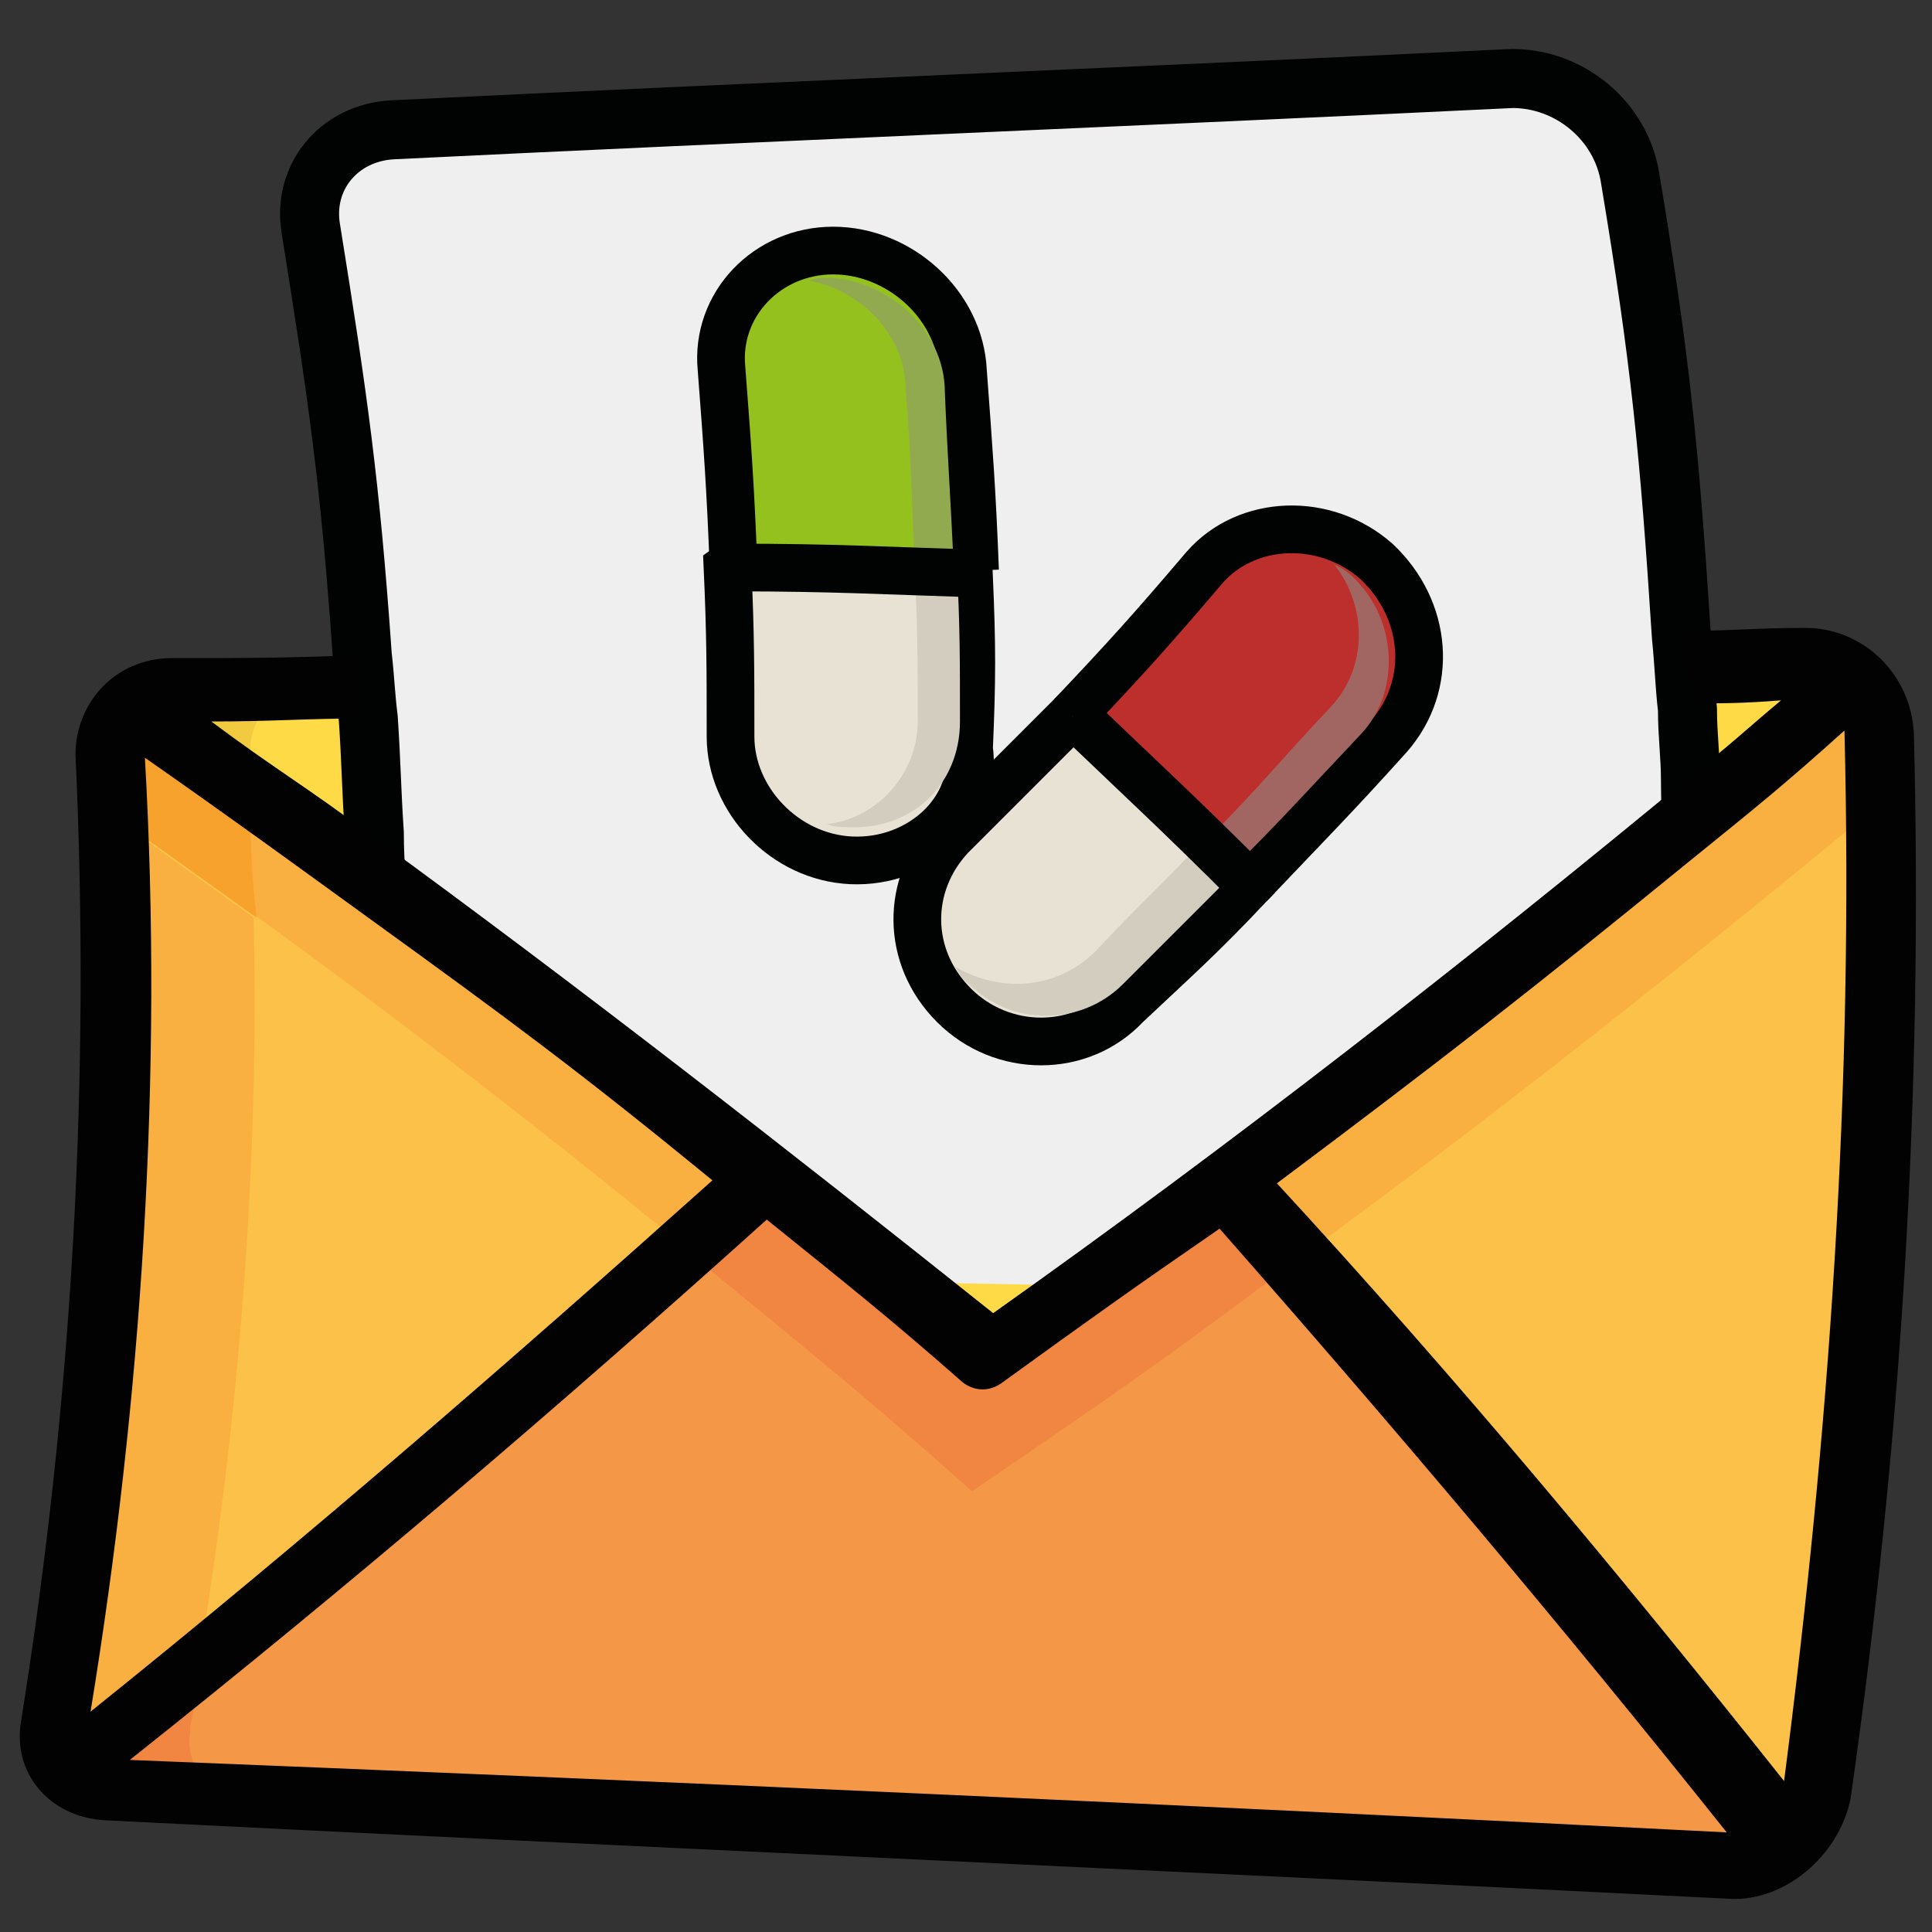
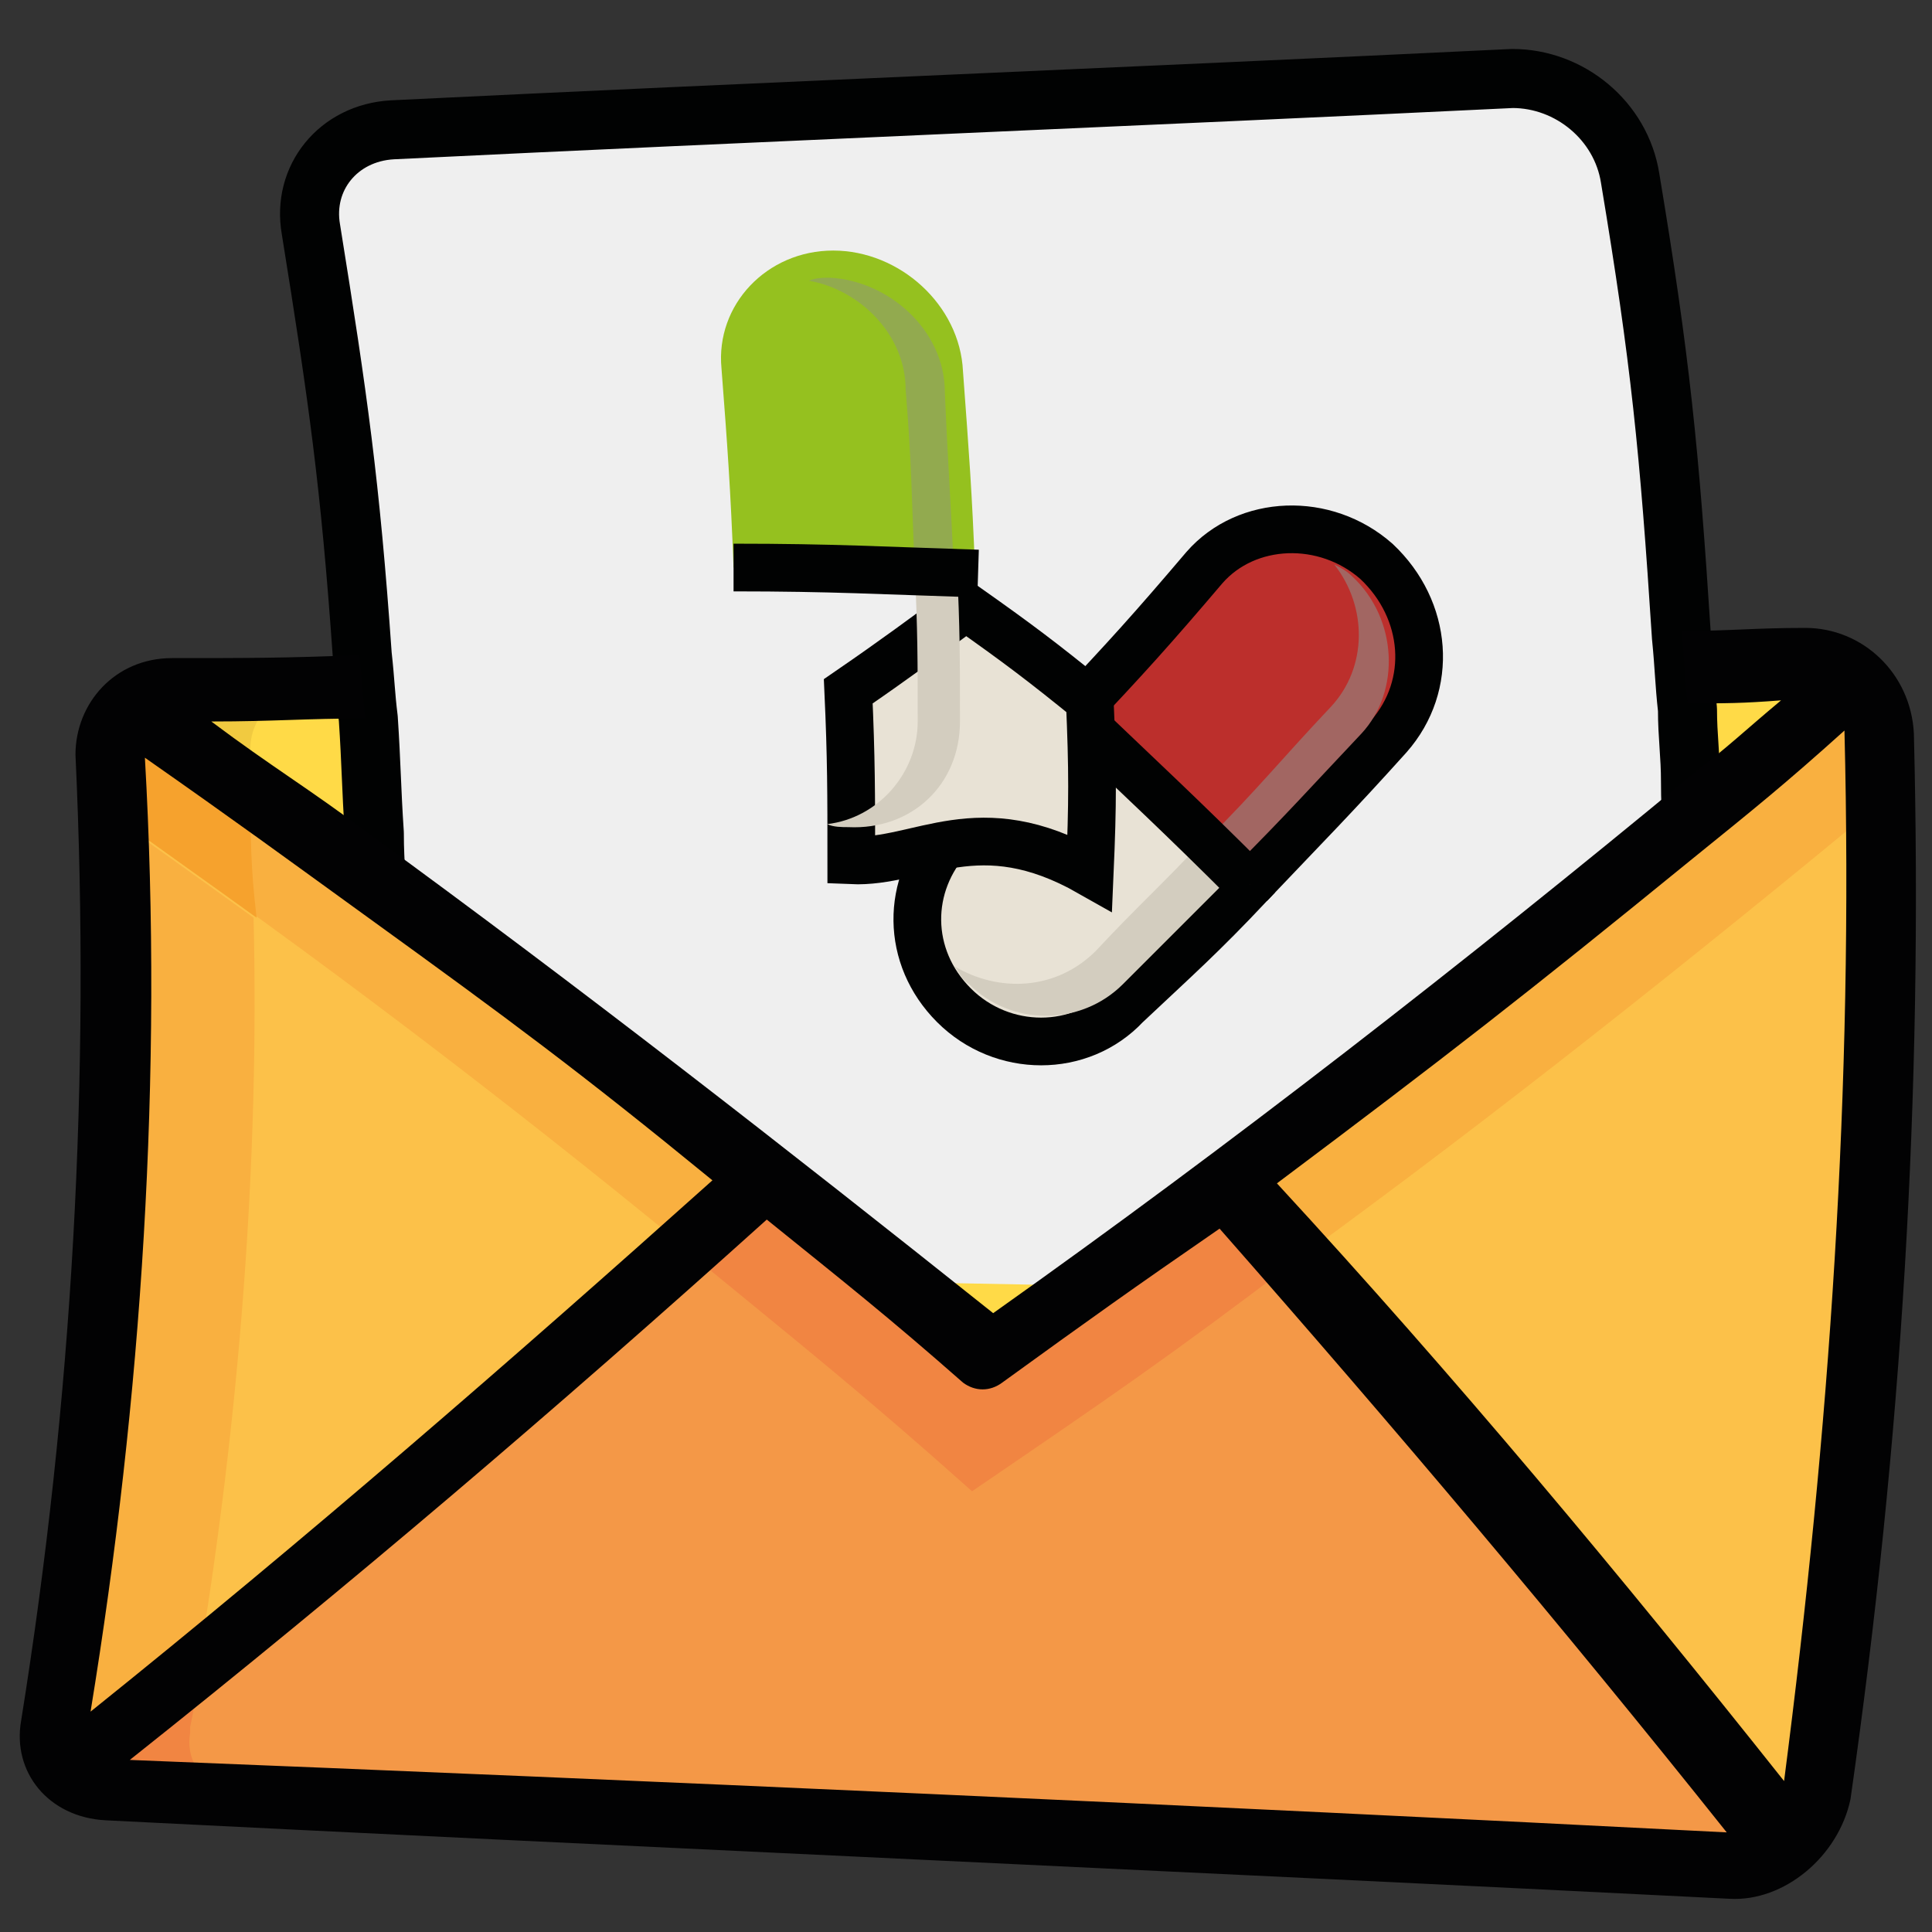
<svg xmlns="http://www.w3.org/2000/svg" version="1.1" id="Ebene_1" x="0px" y="0px" viewBox="0 0 64 64" style="enable-background:new 0 0 64 64;" xml:space="preserve">
  <rect x="0" y="0" width="64" height="64" fill="#333333" stroke="none" />
  <style type="text/css">
	.st0{fill:#FFDA47;}
	.st1{fill:#EFEFEF;stroke:#010202;stroke-width:1.956;stroke-linecap:round;stroke-linejoin:round;stroke-miterlimit:10;}
	.st2{fill:#F49847;}
	.st3{fill:#FCC149;}
	.st4{fill:#F18542;}
	.st5{fill:#F9B040;}
	.st6{fill:#F1CA40;}
	.st7{fill:#F6A22D;}
	.st8{fill:#020203;}
	.st9{fill:#E8E2D5;stroke:#010202;stroke-width:1.58;stroke-miterlimit:10;}
	.st10{fill:#BC2F2C;stroke:#010202;stroke-width:1.58;stroke-miterlimit:10;}
	.st11{fill:#D3CDBF;}
	.st12{fill:#A26662;}
	.st13{fill:#95C11F;}
	.st14{fill:none;stroke:#010202;stroke-width:1.58;stroke-miterlimit:10;}
	.st15{fill:#92AA4F;}
</style>
  <g>
    <path class="st0" d="M61.4,22.5c-6.8,5.7-13.7,11.1-20.8,16.6c-3.2,2.4-4.7,3.5-8,5.8c-2.8-2.4-4.3-3.6-7.3-5.9   c-6.9-5.4-13.8-10.5-21-15.6c0.4-0.4,0.9-0.6,1.5-0.6c18-0.3,36-0.6,54-0.9C60.4,22,61,22.2,61.4,22.5L61.4,22.5z" />
    <path class="st1" d="M52.4,42.9c1.8,0,3.4-1.5,3.5-3.3c0.2-4.3,0.2-6.5,0.2-10.8c0-1.2-0.1-1.7-0.1-2.9c0-0.9-0.1-1.5-0.1-2.4   c-0.1-0.9-0.1-1.4-0.2-2.4C55.3,14.9,55,11.9,54,5.9C53.7,4,52,2.6,50.1,2.6C37.7,3.2,25.3,3.7,13,4.3c-1.8,0.1-3,1.6-2.7,3.3   c0.9,5.6,1.3,8.4,1.7,14.1c0.1,0.9,0.1,1.3,0.2,2.1c0.1,1.5,0.1,2.3,0.2,3.8c0,1.1,0.1,1.7,0.1,2.8c0.1,3.5,0,5.2-0.2,8.6   c-0.1,1.7,1.3,3.2,3.1,3.2" />
    <path class="st2" d="M40.7,39.1c6.6,7,12.8,14.4,18.6,22c-0.5,0.4-1.1,0.6-1.7,0.6c-17.9-0.9-35.9-1.7-53.8-2.5   c-0.6,0-1.1-0.3-1.5-0.7C10.2,52.4,18,45.9,25.4,39c2.9,2.4,4.4,3.6,7.3,5.9C35.9,42.6,37.5,41.5,40.7,39.1z" />
    <path class="st3" d="M62.2,24.3c0.2,12-0.5,23.4-2.1,35.3c-0.1,0.6-0.5,1.2-0.9,1.6c-5.8-7.7-12-15.1-18.6-22   c7.1-5.4,13.9-10.8,20.8-16.6C61.9,23,62.2,23.7,62.2,24.3L62.2,24.3z" />
    <path class="st3" d="M25.4,39c-7.4,7-15.2,13.4-23.1,19.7c-0.4-0.4-0.5-0.9-0.4-1.5c1.8-10.6,2.4-21.3,1.9-32.1   c0-0.6,0.2-1.2,0.6-1.6C11.6,28.5,18.5,33.6,25.4,39z" />
    <path class="st4" d="M25.4,39c-1,1-1.6,1.5-2.7,2.4c3.9,3.2,5.8,4.7,9.5,8c4.4-3,6.6-4.5,10.8-7.7c-0.9-1-1.4-1.6-2.4-2.6   c-3.2,2.4-4.7,3.5-8,5.8C29.8,42.5,28.3,41.3,25.4,39z" />
    <path class="st5" d="M61.4,22.5c-6.8,5.7-13.7,11.1-20.8,16.6c0.9,1,1.4,1.6,2.4,2.6c6.6-4.8,13-9.9,19.3-15.1   c0-0.9-0.1-1.4-0.1-2.4C62.2,23.7,61.9,23,61.4,22.5L61.4,22.5z" />
    <path class="st5" d="M25.4,39c-6.9-5.4-13.8-10.5-21-15.6c-0.5,0.4-0.7,1-0.6,1.6c0.1,0.9,0.1,1.3,0.1,2.1   c6.5,4.5,12.8,9.3,18.9,14.3C23.7,40.5,24.3,39.9,25.4,39z" />
    <path class="st4" d="M6.3,57.2c0.2-0.9,0.2-1.3,0.3-2.1c-1.7,1.4-2.6,2.1-4.4,3.5C2.5,59,3,59.3,3.7,59.3c1.8,0.1,2.7,0.2,4.5,0.2   c-1.2,0-2.1-1-1.9-2.1C6.3,57.3,6.3,57.3,6.3,57.2z" />
    <path class="st5" d="M8.4,30.4c-1.8-1.3-2.8-2-4.6-3.3c0.3,10-0.3,20.1-2,29.9c-0.1,0.6,0.1,1.1,0.4,1.5c1.8-1.3,2.7-2.1,4.4-3.5   C7.9,47.1,8.6,38.6,8.4,30.4z" />
    <path class="st6" d="M8.3,25c-0.1-1.2,0.8-2.1,2.1-2.2h0.1c-1.8,0-2.7,0.1-4.5,0.1c-0.6,0-1.1,0.2-1.5,0.6C6,24.5,6.8,25,8.3,26.1   C8.3,25.6,8.3,25.5,8.3,25z" />
    <path class="st7" d="M8.3,26.1C6.7,25,6,24.4,4.4,23.4c-0.5,0.4-0.7,1-0.6,1.6c0.1,0.9,0.1,1.3,0.1,2.1c1.8,1.3,2.8,2,4.6,3.3   C8.3,28.7,8.3,27.8,8.3,26.1z" />
    <path class="st8" d="M59.8,20.8c-1.7,0-2.4,0.1-4.1,0.1c0.1,0.9,0.1,1.4,0.2,2.4c1.3,0,1.8,0,3.1-0.1c-1.2,1-1.7,1.5-3,2.5   c-7.5,6.2-15.2,12.2-23.1,17.8C26,38,19.2,32.7,12.2,27.6C10.2,26.1,9,25.4,7,23.9c2.1,0,3.1-0.1,5.1-0.1c-0.1-0.9-0.1-1.3-0.2-2.1   c-2.4,0.1-3.7,0.1-6.2,0.1c-1.9,0-3.2,1.5-3.2,3.2C3,35.7,2.4,46.4,0.7,57c-0.3,1.7,0.9,3.2,2.8,3.3c17.9,0.9,35.9,1.7,53.8,2.6   c1.8,0.1,3.6-1.4,4-3.3c1.7-11.9,2.4-23.3,2.1-35.3C63.3,22.3,61.7,20.8,59.8,20.8z M3,56.7c1.7-10.4,2.4-21.1,1.8-31.6   c3,2.1,4.5,3.2,7.4,5.3c4.7,3.4,7,5.1,11.4,8.7C16.9,45.1,10.1,51,3,56.7z M4.3,58.3c7.3-5.8,14.1-11.6,21.1-17.9   c2.6,2.1,4,3.2,6.5,5.4c0.4,0.3,0.9,0.3,1.3,0c2.9-2.1,4.3-3.1,7.2-5.1c5.8,6.6,11.3,13.1,16.8,20C39.6,59.8,21.9,59,4.3,58.3z    M59.1,59c-5.4-6.8-10.9-13.4-16.8-19.8c5.6-4.2,8.3-6.3,13.7-10.7c2.1-1.7,3.1-2.5,5.1-4.3C61.4,36.1,60.6,47.4,59.1,59z" />
    <g>
      <path class="st9" d="M31.6,33.3c-1.6-1.6-1.6-4-0.1-5.6c1.6-1.6,2.4-2.4,4-4c2,0.2,3,0.4,5,0.6c0.4,2,0.6,3,0.9,5    c-1.6,1.7-2.4,2.4-4.1,4C35.8,34.9,33.2,34.9,31.6,33.3z" />
      <path class="st10" d="M35.5,23.7c1.8-1.9,2.7-2.9,4.4-4.9c1.4-1.6,4-1.7,5.7-0.2c1.7,1.6,1.9,4.1,0.4,5.8c-1.8,2-2.7,2.9-4.6,4.9" />
      <path class="st11" d="M39.9,27.8c-1.4,1.5-2.2,2.2-3.6,3.7c-1.3,1.3-3.2,1.4-4.7,0.5c0.2,0.2,0.2,0.4,0.5,0.6    c1.4,1.4,3.7,1.4,5.1,0c1.5-1.5,2.2-2.2,3.7-3.7C40.5,28.3,40.3,28.2,39.9,27.8z" />
      <path class="st12" d="M44.8,19.1c-0.2-0.2-0.4-0.3-0.6-0.4c1.1,1.4,1.1,3.4-0.1,4.7c-1.7,1.8-2.4,2.7-4.1,4.4    c0.4,0.4,0.6,0.6,0.9,0.9c1.7-1.7,2.5-2.6,4.2-4.4C46.4,22.9,46.3,20.5,44.8,19.1z" />
      <path class="st10" d="M41.4,29.3c-2.3-2.3-3.5-3.4-5.8-5.6" />
-       <path class="st9" d="M28.2,28.5c-2.2-0.1-4-2-4-4.1c0-2.2,0-3.4-0.1-5.6c1.6-1.1,2.4-1.7,3.9-2.8c1.7,1.2,2.5,1.8,4.1,3.1    c0.1,2.3,0.1,3.4,0,5.7C32.4,26.8,30.5,28.6,28.2,28.5z" />
+       <path class="st9" d="M28.2,28.5c0-2.2,0-3.4-0.1-5.6c1.6-1.1,2.4-1.7,3.9-2.8c1.7,1.2,2.5,1.8,4.1,3.1    c0.1,2.3,0.1,3.4,0,5.7C32.4,26.8,30.5,28.6,28.2,28.5z" />
      <g>
        <path class="st13" d="M24.3,18.8c-0.1-2.6-0.2-4-0.4-6.6c-0.2-2.1,1.5-3.9,3.7-3.9c2.2,0,4.2,1.8,4.3,4c0.2,2.7,0.3,4,0.4,6.6" />
-         <path class="st14" d="M24.3,18.8c-0.1-2.6-0.2-4-0.4-6.6c-0.2-2.1,1.5-3.9,3.7-3.9c2.2,0,4.2,1.8,4.3,4c0.2,2.7,0.3,4,0.4,6.6" />
      </g>
      <path class="st11" d="M30.3,18.8c0.1,2.1,0.1,3.1,0.1,5.1c0,1.7-1.3,3.2-3,3.4c0.2,0.1,0.5,0.1,0.7,0.1c2.1,0.1,3.7-1.4,3.7-3.5    s0-3.1-0.1-5.1C31.2,18.9,30.9,18.9,30.3,18.8z" />
      <path class="st15" d="M27.5,9.2c-0.2,0-0.5,0-0.7,0.1c1.7,0.3,3.2,1.8,3.2,3.6c0.2,2.4,0.2,3.6,0.3,6c0.6,0,0.8,0,1.3,0.1    c-0.1-2.4-0.2-3.6-0.3-6C31.3,10.9,29.4,9.3,27.5,9.2z" />
      <path class="st10" d="M32.4,19c-3.2-0.1-4.8-0.2-8.1-0.2" />
    </g>
  </g>
</svg>